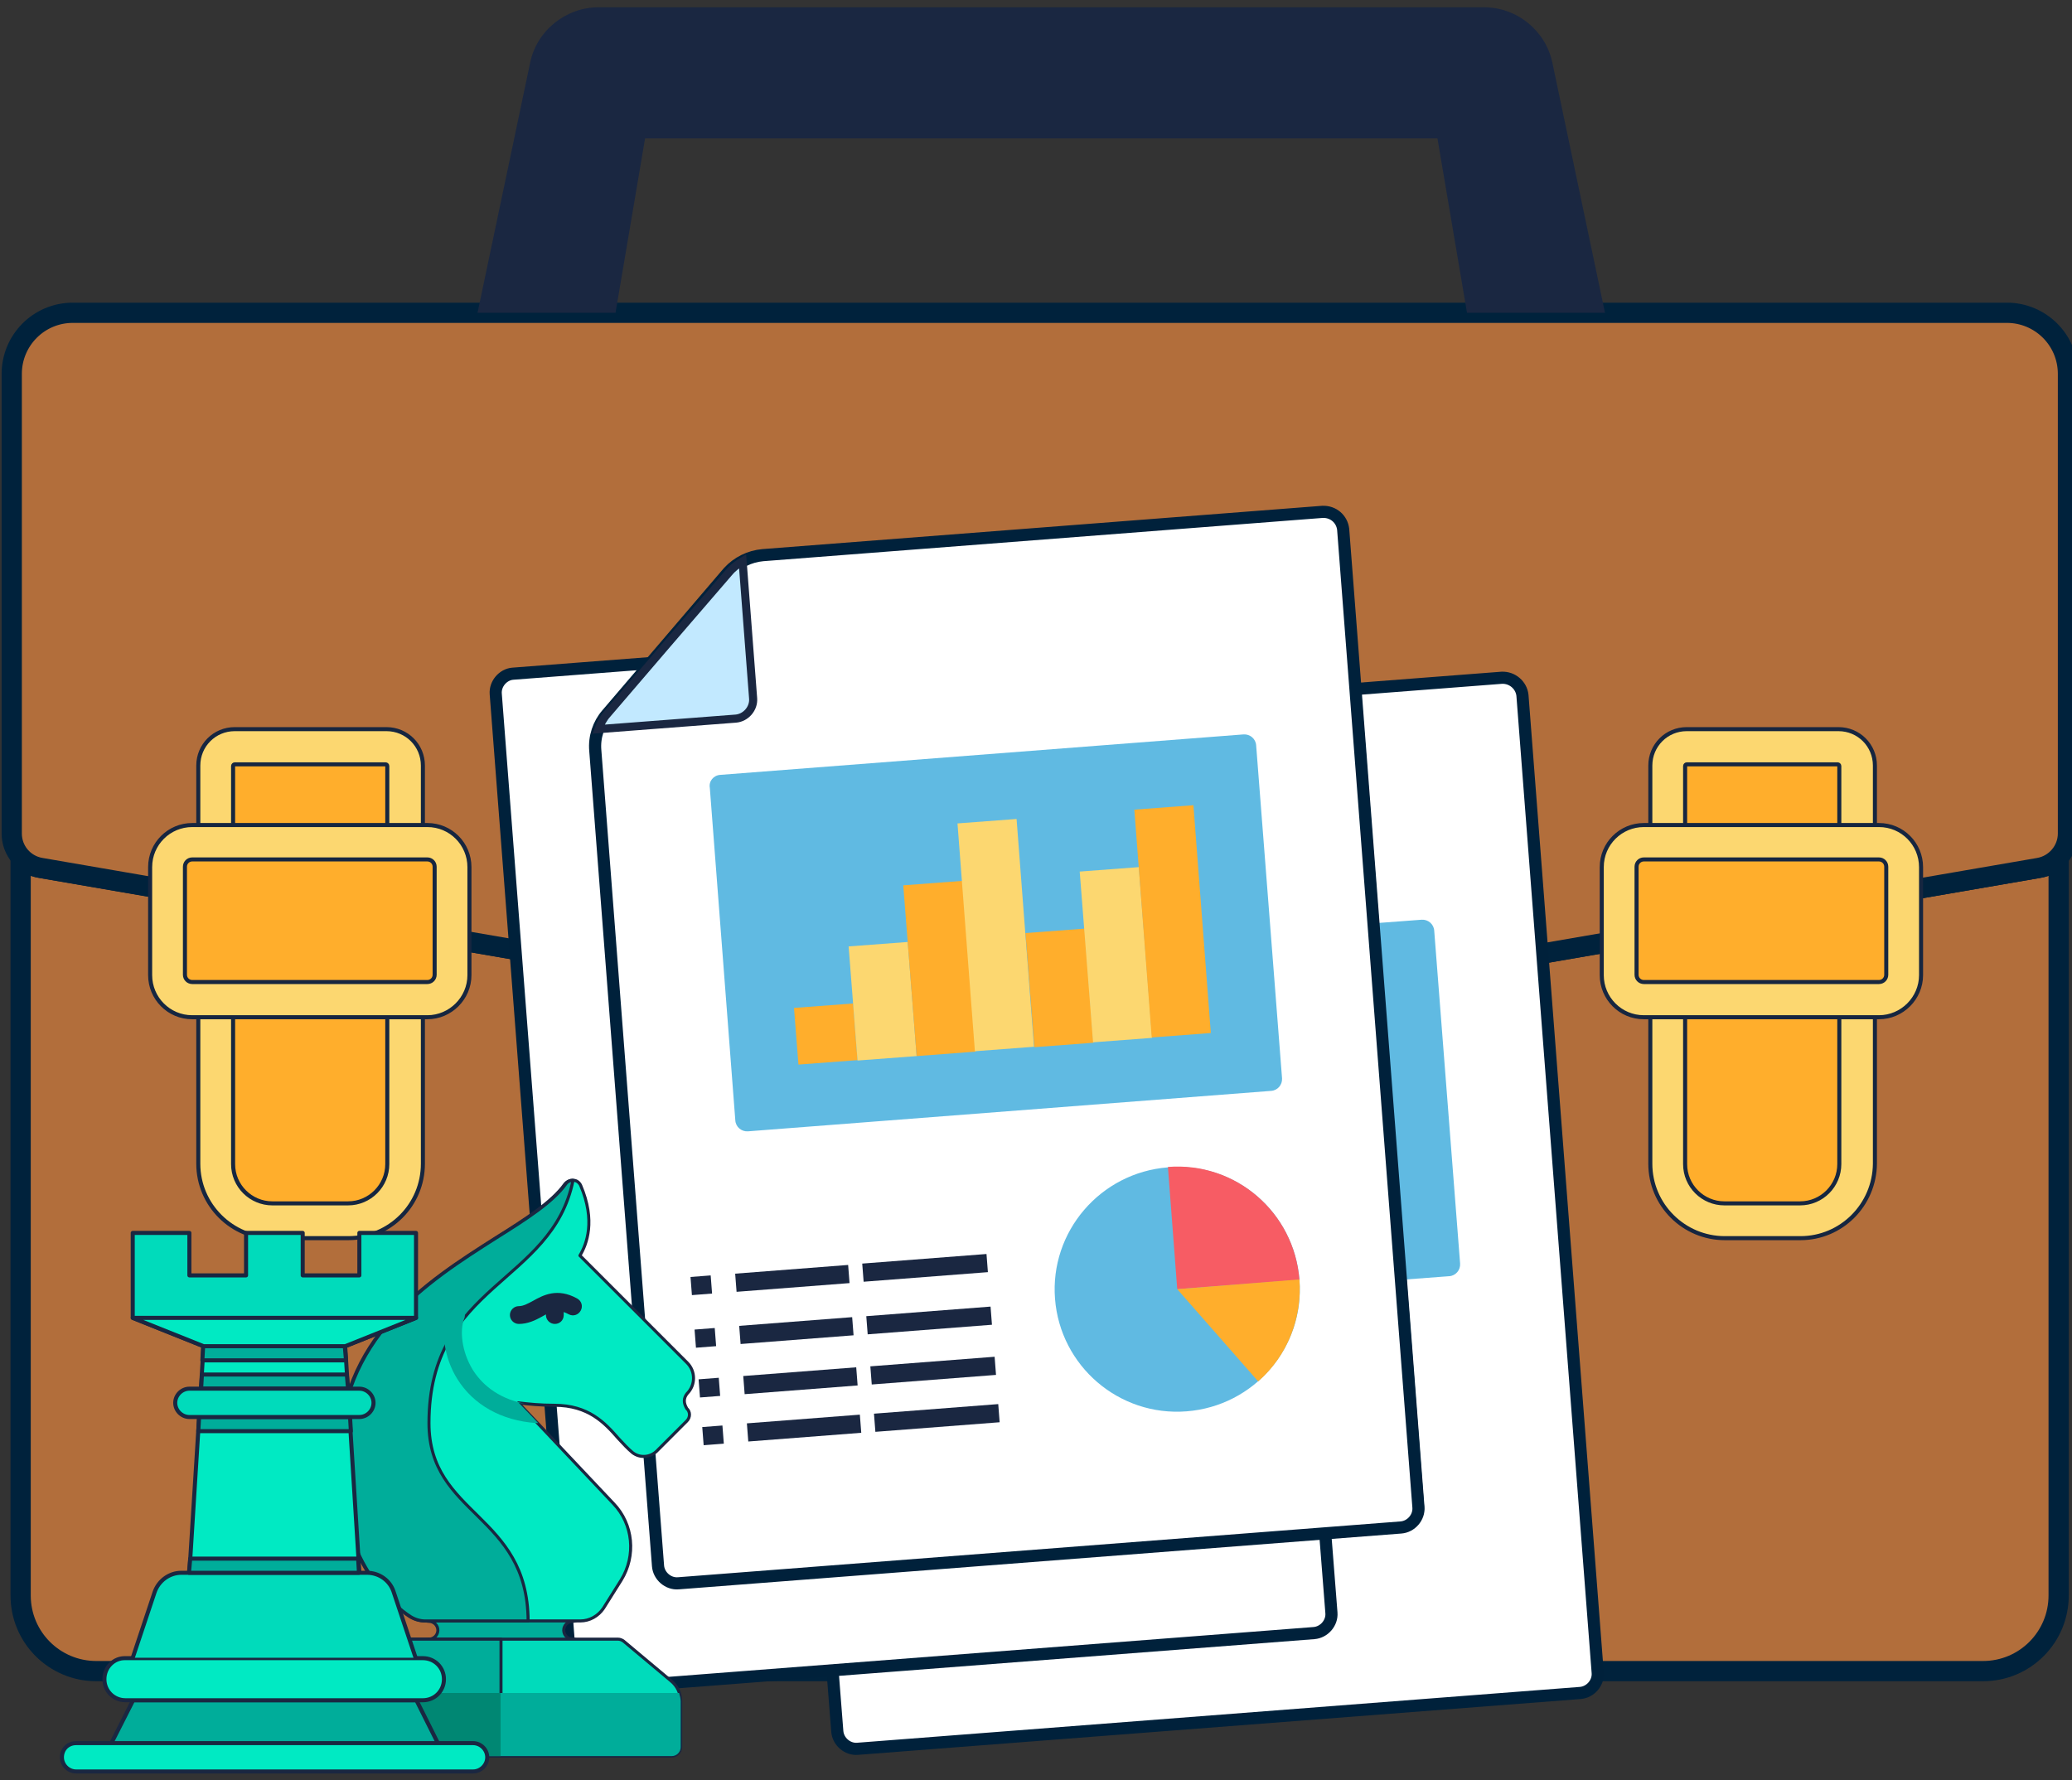
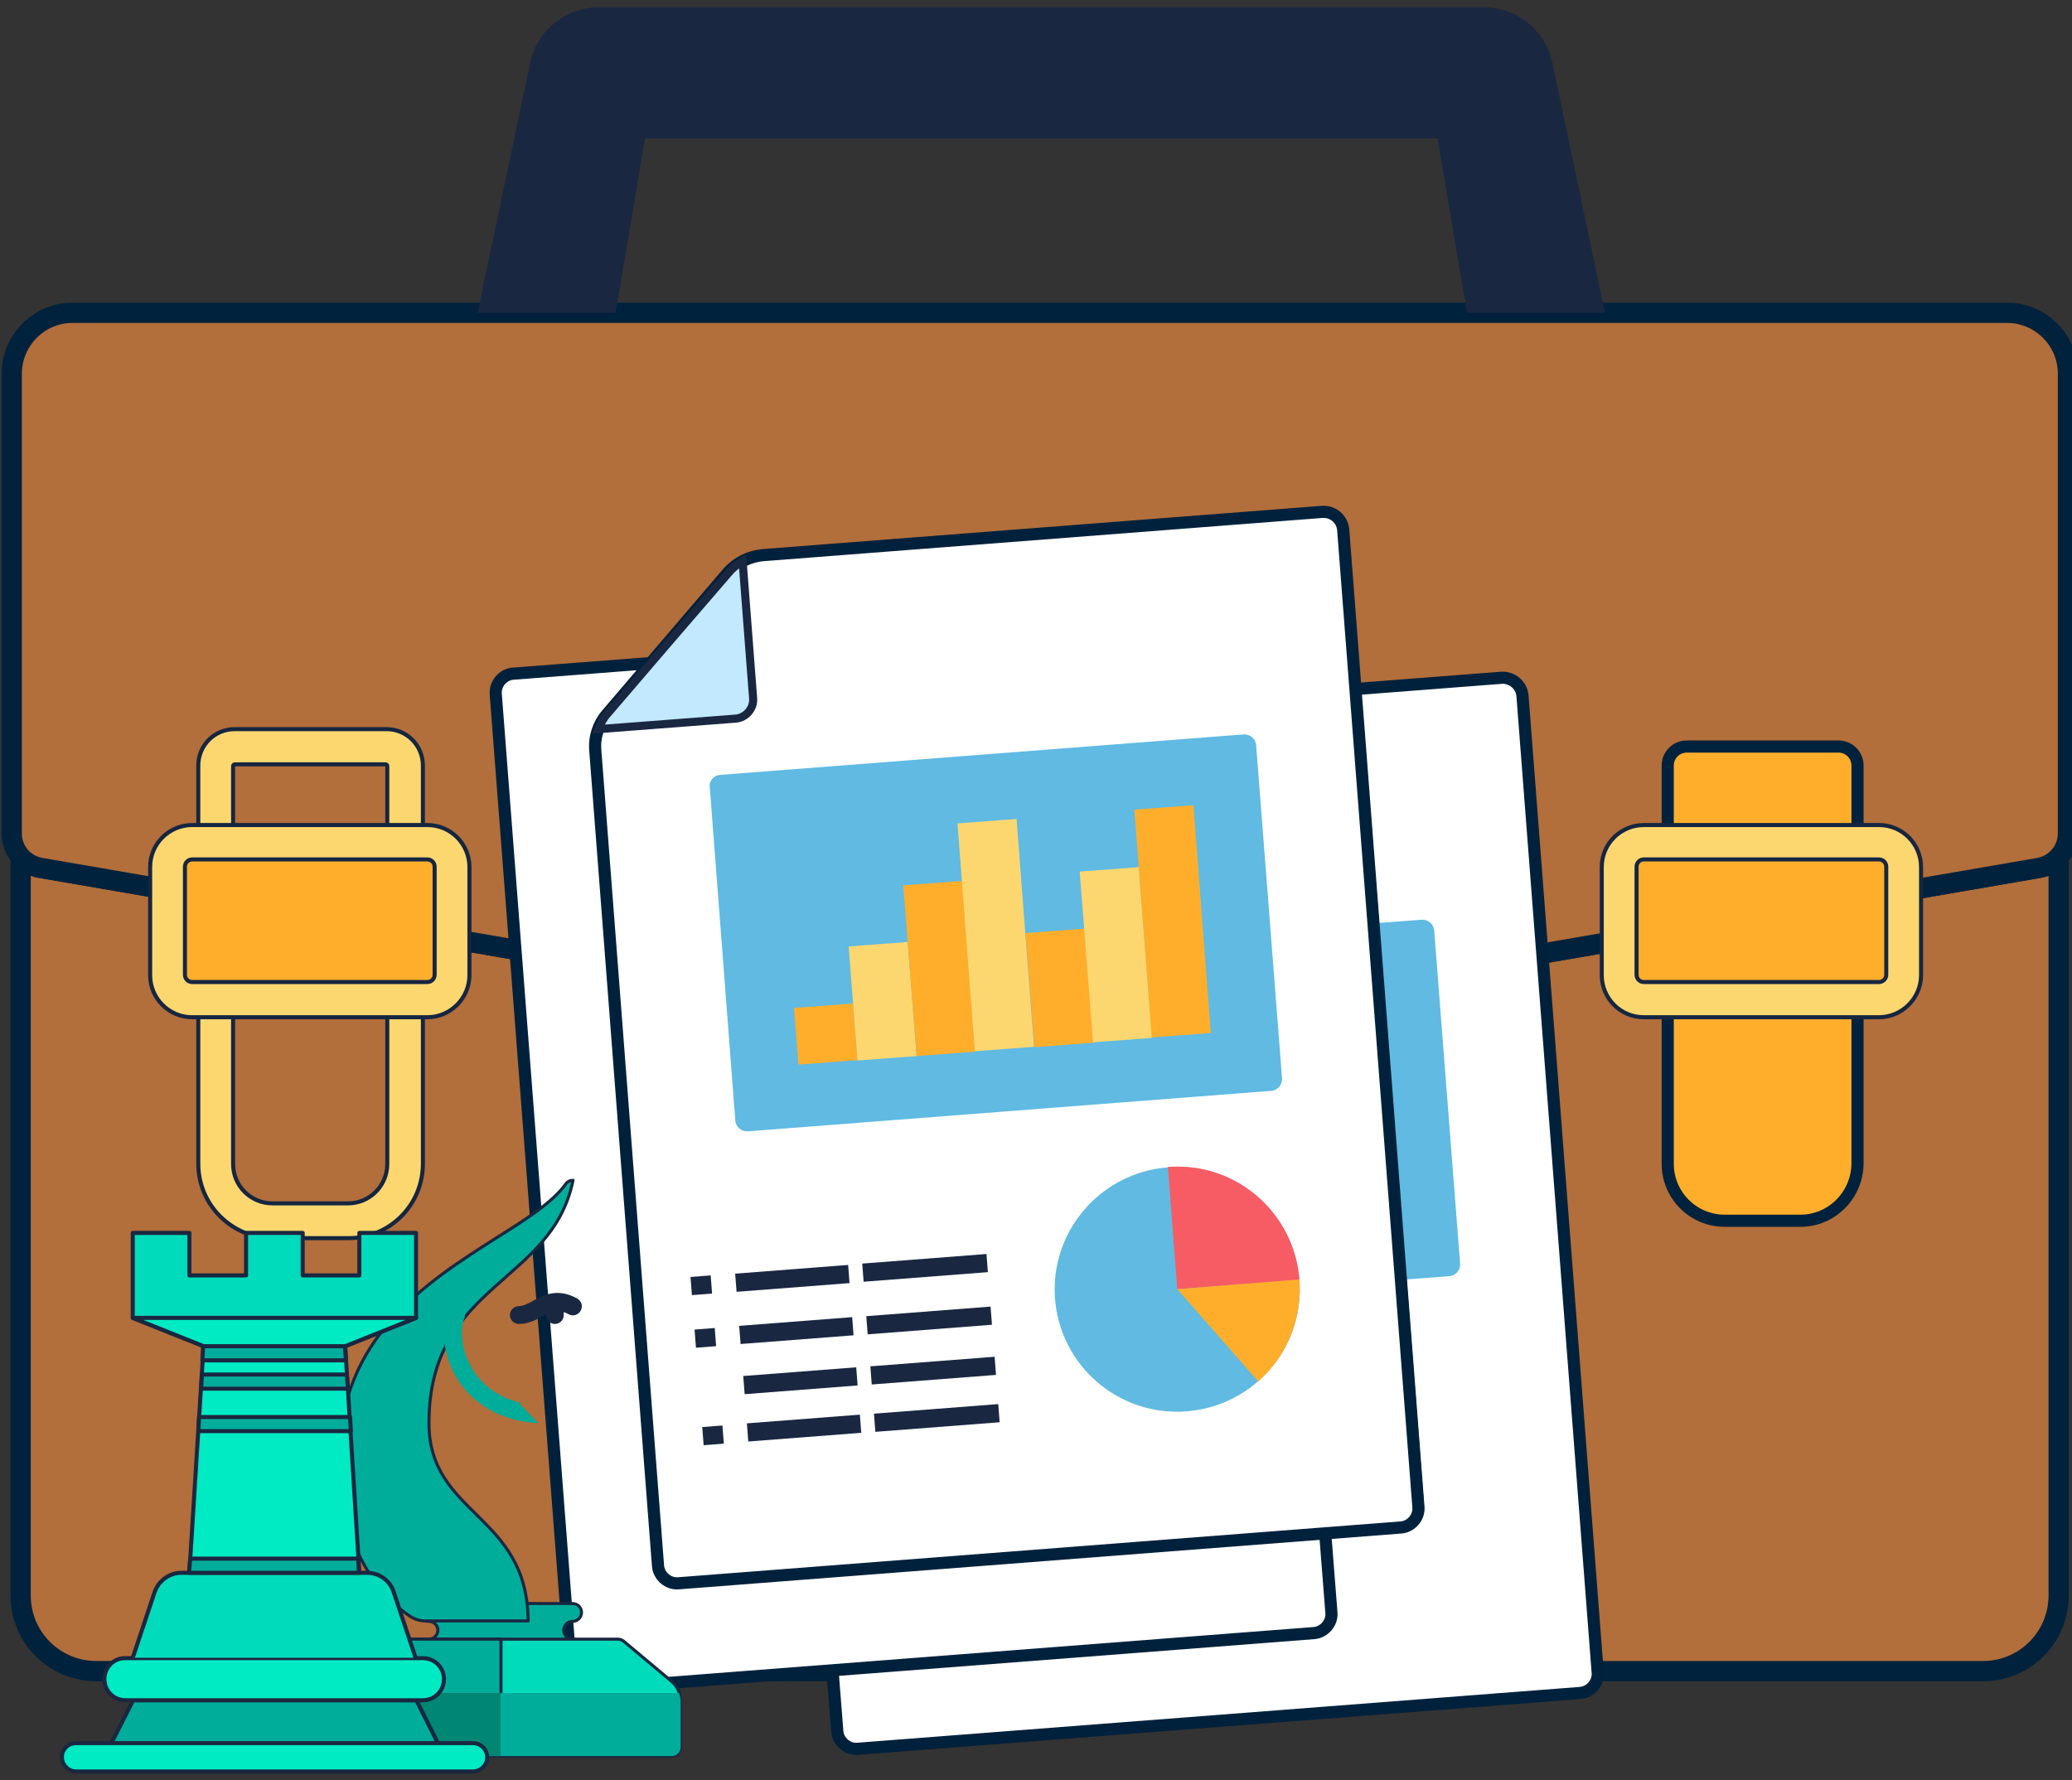
<svg xmlns="http://www.w3.org/2000/svg" id="Capa_1" x="0px" y="0px" viewBox="0 0 512 440" style="enable-background:new 0 0 512 440;" xml:space="preserve">
  <rect x="0" y="0" width="512" height="440" fill="#333333" stroke="none" />
  <style type="text/css"> .st0{fill:#B26E3B;stroke:#00223C;stroke-width:5;stroke-miterlimit:10;} .st1{fill:#1A2741;} .st2{fill:#FFAE2C;stroke:#00223C;stroke-width:3;stroke-miterlimit:10;} .st3{fill:#FCD770;stroke:#162640;stroke-miterlimit:10;} .st4{fill:#FFAE2C;} .st5{fill:#FFFFFF;stroke:#00213B;stroke-width:3;stroke-miterlimit:10;} .st6{fill:#60BAE2;} .st7{fill:#FCD770;} .st8{fill:#F75C64;} .st9{fill:#C2E9FF;stroke:#1A2741;stroke-width:2;stroke-miterlimit:10;} .st10{fill:#00AD9A;stroke:#1A2741;stroke-width:0.75;stroke-linecap:round;stroke-linejoin:round;stroke-miterlimit:10;} .st11{fill:#00EAC3;stroke:#1A2741;stroke-width:0.75;stroke-linecap:round;stroke-linejoin:round;stroke-miterlimit:10;} .st12{fill:#00DBBB;stroke:#1A2741;stroke-width:0.75;stroke-linecap:round;stroke-linejoin:round;stroke-miterlimit:10;} .st13{fill:#00AD9A;} .st14{fill:#008773;} .st15{fill:#00DBBB;stroke:#1A2741;stroke-linecap:round;stroke-linejoin:round;stroke-miterlimit:10;} .st16{fill:#00AD9A;stroke:#1A2741;stroke-linecap:round;stroke-linejoin:round;stroke-miterlimit:10;} .st17{fill:#00EAC3;stroke:#1A2741;stroke-linecap:round;stroke-linejoin:round;stroke-miterlimit:10;} </style>
  <path class="st0" d="M503.8,214.5l-239.5,41.3c-4.9,0.8-9.8,0.8-14.7,0L10,214.5c-2-0.3-3.7-1.3-4.9-2.8v182.6 c0,10.4,8.4,18.7,18.7,18.7H490c10.4,0,18.7-8.4,18.7-18.7V211.8C507.5,213.2,505.8,214.2,503.8,214.5L503.8,214.5z" />
  <path class="st0" d="M18,77.3c-8.4,0-15.1,6.8-15.1,15.1V206c0,4.2,3,7.8,7.2,8.5l239.5,41.3c4.9,0.8,9.8,0.8,14.7,0l239.5-41.3 c4.1-0.7,7.2-4.3,7.2-8.5V92.4c0-8.4-6.8-15.1-15.1-15.1C484.4,77.3,10,77.3,18,77.3z" />
  <path class="st1" d="M152.1,77.3l7.3-43.1h195.8l7.3,43.1h34.1l-13-61.8c-1.7-8-8.8-13.7-16.9-13.7H147.9c-8.1,0-15.3,5.8-16.9,13.7 l-13,61.8H152.1z" />
  <g>
-     <path class="st2" d="M86.1,301.7H67.4c-7.8,0-14.1-6.3-14.1-14.1v-98.4c0-2.6,2.1-4.7,4.7-4.7h37.5c2.6,0,4.7,2.1,4.7,4.7v98.4 C100.2,295.4,93.9,301.7,86.1,301.7z" />
    <path class="st3" d="M86.1,306H67.4c-10.1,0-18.4-8.2-18.4-18.4v-98.4c0-5,4-9,9-9h37.5c5,0,9,4,9,9v98.4 C104.5,297.8,96.3,306,86.1,306z M58,188.9c-0.2,0-0.4,0.2-0.4,0.4v98.4c0,5.4,4.4,9.7,9.7,9.7h18.7c5.4,0,9.7-4.4,9.7-9.7v-98.4 c0-0.2-0.2-0.4-0.4-0.4L58,188.9z" />
    <path class="st4" d="M105.6,247H47.5c-3.4,0-6.1-2.7-6.1-6.1v-26.7c0-3.4,2.7-6.1,6.1-6.1h58.1c3.4,0,6.1,2.7,6.1,6.1v26.7 C111.7,244.3,108.9,247,105.6,247z" />
    <path class="st3" d="M105.6,251.4H47.5c-5.8,0-10.4-4.7-10.4-10.4v-26.7c0-5.8,4.7-10.4,10.4-10.4h58.1c5.8,0,10.4,4.7,10.4,10.4 v26.7C116,246.7,111.3,251.4,105.6,251.4z M47.5,212.4c-1,0-1.8,0.8-1.8,1.8v26.7c0,1,0.8,1.8,1.8,1.8h58.1c1,0,1.8-0.8,1.8-1.8 v-26.7c0-1-0.8-1.8-1.8-1.8H47.5z" />
  </g>
  <g>
    <path class="st2" d="M444.9,301.7h-18.7c-7.8,0-14.1-6.3-14.1-14.1v-98.4c0-2.6,2.1-4.7,4.7-4.7h37.5c2.6,0,4.7,2.1,4.7,4.7v98.4 C458.9,295.4,452.6,301.7,444.9,301.7z" />
-     <path class="st3" d="M444.9,306h-18.7c-10.1,0-18.4-8.2-18.4-18.4v-98.4c0-5,4-9,9-9h37.5c5,0,9,4,9,9v98.4 C463.2,297.8,455,306,444.9,306z M416.8,188.9c-0.2,0-0.4,0.2-0.4,0.4v98.4c0,5.4,4.4,9.7,9.7,9.7h18.7c5.4,0,9.7-4.4,9.7-9.7 v-98.4c0-0.2-0.2-0.4-0.4-0.4L416.8,188.9z" />
    <path class="st4" d="M464.3,247h-58.1c-3.4,0-6.1-2.7-6.1-6.1v-26.7c0-3.4,2.7-6.1,6.1-6.1h58.1c3.4,0,6.1,2.7,6.1,6.1v26.7 C470.4,244.3,467.7,247,464.3,247z" />
    <path class="st3" d="M464.3,251.4h-58.1c-5.8,0-10.4-4.7-10.4-10.4v-26.7c0-5.8,4.7-10.4,10.4-10.4h58.1c5.8,0,10.4,4.7,10.4,10.4 v26.7C474.7,246.7,470,251.4,464.3,251.4z M406.2,212.4c-1,0-1.8,0.8-1.8,1.8v26.7c0,1,0.8,1.8,1.8,1.8h58.1c1,0,1.8-0.8,1.8-1.8 v-26.7c0-1-0.8-1.8-1.8-1.8H406.2z" />
  </g>
  <path class="st5" d="M371.1,167.5l-36.3,2.8l15.6,202c0.2,2.5-1.8,4.8-4.3,5l-142.3,11l3.1,39.6c0.2,2.5,2.5,4.5,5,4.3l178.6-13.8 c2.5-0.2,4.5-2.5,4.3-5l-18.6-241.6C375.9,169.3,373.7,167.4,371.1,167.5z" />
  <path class="st6" d="M346.1,316.3l12-0.9c1.6-0.1,2.8-1.5,2.7-3.1l-6.4-82.3c-0.1-1.6-1.5-2.8-3.1-2.7l-12,0.9L346.1,316.3z" />
  <path class="st5" d="M122.5,171.5l18.6,241.6c0.2,2.5,2.5,4.5,5,4.3l178.6-13.8c2.5-0.2,4.5-2.5,4.3-5l-3.1-39.6l-142.3,11 c-2.5,0.2-4.8-1.8-5-4.3l-15.6-202l-36.3,2.8C124.3,166.7,122.3,169,122.5,171.5z" />
  <path class="st5" d="M326.8,126.5l-138.3,10.7c-3.3,0.3-6.3,1.8-8.5,4.2L150,176.5c-2.1,2.4-3.2,5.7-2.9,9L162.6,387 c0.2,2.5,2.5,4.5,5,4.3l178.6-13.8c2.5-0.2,4.5-2.5,4.3-5l-18.6-241.7C331.6,128.3,329.5,126.4,326.8,126.5z" />
  <path class="st6" d="M178,191.5l129.3-10c1.6-0.1,3,1.1,3.1,2.7l6.4,82.3c0.1,1.6-1.1,3-2.7,3.1l-129.3,10c-1.6,0.1-3-1.1-3.1-2.7 l-6.3-82.2C175.1,193.1,176.3,191.6,178,191.5z" />
  <path class="st4" d="M196.2,249.1l14.6-1.1l1.1,14l-14.6,1.1L196.2,249.1z" />
  <path class="st7" d="M209.7,233.9l14.6-1.1l2.2,28.2l-14.6,1.1L209.7,233.9z" />
  <path class="st4" d="M223.2,218.8l14.6-1.1l3.3,42.2l-14.6,1.1L223.2,218.8z" />
  <path class="st7" d="M236.6,203.5l14.6-1.1l4.3,56.3l-14.6,1.1L236.6,203.5z" />
  <path class="st4" d="M253.4,230.6l14.6-1.1l2.2,28.2l-14.6,1.1L253.4,230.6z" />
  <path class="st7" d="M266.8,215.4l14.6-1.1l3.3,42.2l-14.6,1.1L266.8,215.4z" />
  <path class="st4" d="M280.3,200.1l14.6-1.1l4.3,56.3l-14.6,1.1L280.3,200.1z" />
  <path class="st6" d="M321.1,316.3c1.3,16.7-11.2,31.2-27.9,32.5c-16.7,1.3-31.2-11.2-32.5-27.8s11.2-31.2,27.9-32.5 C305.3,287.1,319.8,299.6,321.1,316.3z" />
  <path class="st8" d="M288.6,288.4l2.3,30.2l30.2-2.3C319.8,299.6,305.3,287.1,288.6,288.4z" />
  <path class="st4" d="M290.9,318.6l20,22.8c7.2-6.3,10.9-15.6,10.2-25.2L290.9,318.6z" />
  <path class="st9" d="M181.8,177.6c2.5-0.2,4.5-2.5,4.3-5l-2.6-33.9c-1.3,0.8-2.4,1.6-3.4,2.8l-15,17.4l-15,17.5 c-1,1.1-1.7,2.4-2.2,3.8L181.8,177.6z" />
  <g>
    <g>
      <g>
        <rect x="170.8" y="315.4" transform="matrix(0.997 -7.690755e-02 7.690755e-02 0.997 -23.917 14.273)" class="st1" width="5" height="4.5" />
      </g>
    </g>
    <g>
      <g>
        <rect x="181.8" y="313.7" transform="matrix(0.997 -7.690755e-02 7.690755e-02 0.997 -23.717 15.996)" class="st1" width="28" height="4.5" />
      </g>
      <g>
        <rect x="213.2" y="311.1" transform="matrix(0.997 -7.690755e-02 7.690755e-02 0.997 -23.426 18.512)" class="st1" width="30.8" height="4.5" />
      </g>
    </g>
  </g>
  <g>
    <g>
      <g>
        <rect x="171.8" y="328.4" transform="matrix(0.997 -7.690755e-02 7.690755e-02 0.997 -24.912 14.388)" class="st1" width="5" height="4.5" />
      </g>
    </g>
    <g>
      <g>
        <rect x="182.8" y="326.6" transform="matrix(0.997 -7.690755e-02 7.690755e-02 0.997 -24.712 16.112)" class="st1" width="28" height="4.5" />
      </g>
      <g>
        <rect x="214.2" y="324.1" transform="matrix(0.997 -7.690755e-02 7.690755e-02 0.997 -24.421 18.627)" class="st1" width="30.8" height="4.5" />
      </g>
    </g>
  </g>
  <g>
    <g>
      <g>
-         <rect x="172.8" y="340.7" transform="matrix(0.997 -7.690755e-02 7.690755e-02 0.997 -25.86 14.498)" class="st1" width="5" height="4.5" />
-       </g>
+         </g>
    </g>
    <g>
      <g>
        <rect x="183.8" y="339" transform="matrix(0.997 -7.690755e-02 7.690755e-02 0.997 -25.66 16.222)" class="st1" width="28" height="4.5" />
      </g>
      <g>
        <rect x="215.2" y="336.5" transform="matrix(0.997 -7.690755e-02 7.690755e-02 0.997 -25.368 18.737)" class="st1" width="30.8" height="4.5" />
      </g>
    </g>
  </g>
  <g>
    <g>
      <g>
        <rect x="173.7" y="352.5" transform="matrix(0.997 -7.690755e-02 7.690755e-02 0.997 -26.76 14.602)" class="st1" width="5" height="4.5" />
      </g>
    </g>
    <g>
      <g>
        <rect x="184.7" y="350.7" transform="matrix(0.997 -7.690755e-02 7.690755e-02 0.997 -26.56 16.326)" class="st1" width="28" height="4.5" />
      </g>
      <g>
        <rect x="216.1" y="348.2" transform="matrix(0.997 -7.690755e-02 7.690755e-02 0.997 -26.268 18.842)" class="st1" width="30.8" height="4.5" />
      </g>
    </g>
  </g>
  <g>
    <g>
      <path class="st10" d="M141.5,405.1c-1.2,0-2.2-1-2.2-2.2s1-2.2,2.2-2.2c1.2,0,2.2-1,2.2-2.2s-1-2.2-2.2-2.2H106 c-1.2,0-2.2,1-2.2,2.2s1,2.2,2.2,2.2c1.2,0,2.2,1,2.2,2.2s-1,2.2-2.2,2.2c-1.2,0-2.2,1-2.2,2.2c0,1.2,1,2.2,2.2,2.2h35.6 c1.2,0,2.2-1,2.2-2.2C143.8,406.1,142.8,405.1,141.5,405.1z" />
    </g>
    <g>
-       <path class="st11" d="M169.1,346.2c0-0.7,0.3-1.3,0.7-1.8c2.1-2.1,2.1-5.5,0-7.6l-26.5-26.5c1.7-2.8,3.9-8.6,0.2-17.3 c-0.3-0.7-1-1.3-1.8-1.3c-0.8-0.1-1.6,0.3-2.1,0.9c-3.2,4.5-9.6,8.6-17.1,13.3c-17.3,11-38.9,24.7-38.9,54.7 c0,25.2,13.4,36.2,17.6,38.9c1.1,0.7,2.4,1.1,3.7,1.1h38.5c2.3,0,4.4-1.2,5.7-3.1l4.4-7c3.7-6,3-13.8-1.9-18.9l-23.5-24.9 c2.4,0.3,5.4,0.6,8.9,0.6c8.4,0,12.4,4.3,15.8,8.2c1.2,1.3,2.3,2.5,3.5,3.5c1.8,1.4,4.3,1.2,5.9-0.3l7.5-7.5 c0.9-0.9,0.9-2.3,0-3.1C169.3,347.4,169.1,346.8,169.1,346.2z" />
-     </g>
+       </g>
    <g>
      <path class="st10" d="M106,351.7c0-34.5,30.4-34.3,35.6-60c-0.7,0-1.4,0.3-1.8,0.9c-3.2,4.5-9.6,8.6-17.1,13.3 c-17.3,11-38.9,24.7-38.9,54.7c0,25.2,13.4,36.2,17.6,38.9c1.1,0.7,2.4,1.1,3.7,1.1h25.4C130.4,374.1,106,374.6,106,351.7z" />
    </g>
    <g>
      <path class="st12" d="M165.8,415.4l-11.7-9.8c-0.4-0.3-0.9-0.5-1.4-0.5H94.8c-0.5,0-1,0.2-1.4,0.5l-11.7,9.8 c-1.5,1.3-2.4,3.1-2.4,5.1v11.3c0,1.2,1,2.2,2.2,2.2H166c1.2,0,2.2-1,2.2-2.2v-11.3C168.2,418.5,167.4,416.7,165.8,415.4z" />
    </g>
    <g>
      <g>
        <path class="st1" d="M128.2,327.2c-1.2,0-2.2-1-2.2-2.2s1-2.2,2.2-2.2c1.1,0,2.2-0.6,3.5-1.3c2.5-1.4,6-3.3,10.9-0.6 c1.1,0.6,1.5,1.9,0.9,3c-0.6,1.1-1.9,1.5-3,0.9c-2.8-1.5-4.3-0.7-6.6,0.6C132.3,326.3,130.4,327.2,128.2,327.2z" />
      </g>
    </g>
    <g>
      <g>
        <path class="st1" d="M137.1,327.2c-1.2,0-2.2-1-2.2-2.2v-2.2c0-1.2,1-2.2,2.2-2.2c1.2,0,2.2,1,2.2,2.2v2.2 C139.3,326.3,138.3,327.2,137.1,327.2z" />
      </g>
    </g>
    <g>
      <path class="st10" d="M123.8,405.1H94.8c-0.5,0-1,0.2-1.4,0.5l-11.7,9.8c-1.5,1.3-2.4,3.1-2.4,5.1v11.3c0,1.2,1,2.2,2.2,2.2h42.3 V405.1z" />
    </g>
    <g>
      <path class="st13" d="M79.3,420.5v11.3c0,1.2,1,2.2,2.2,2.2H166c1.2,0,2.2-1,2.2-2.2v-11.3c0-0.7-0.2-1.4-0.4-2.1H79.6 C79.4,419.1,79.3,419.8,79.3,420.5z" />
    </g>
    <g>
      <path class="st14" d="M123.8,418.4H79.6c-0.2,0.7-0.4,1.4-0.4,2.1v11.3c0,1.2,1,2.2,2.2,2.2h42.3V418.4z" />
    </g>
    <g>
      <path class="st13" d="M128.2,346.7c0.4,0.1,0.9,0.1,1.4,0.2c-7-1.4-10.8-5.2-12.8-8.4c-2.8-4.6-3.2-9.8-2.1-12.6 c0.5-1.1-0.1-2.4-1.2-2.9c-1.1-0.5-2.4,0.1-2.9,1.2c-1.8,4.6-0.9,11.3,2.4,16.6c4,6.4,10.9,10.3,19.5,10.9c0.1,0,0.1,0,0.2,0 c0.1,0,0.2,0,0.3,0L128.2,346.7z" />
    </g>
  </g>
  <g>
    <path class="st15" d="M32.8,304.7v21l17.5,7h35l17.5-7v-21h-14v10.5h-14v-10.5h-14v10.5h-14v-10.5H32.8z" />
    <path class="st16" d="M25.8,434.2h84.1l-7-14H32.9L25.8,434.2z" />
    <path class="st17" d="M85.3,332.7h-35l-3.5,56h42L85.3,332.7z" />
    <path class="st17" d="M25.8,415c0,2.9,2.3,5.2,5.2,5.2h73.5c2.9,0,5.2-2.3,5.2-5.2c0-2.9-2.3-5.2-5.2-5.2H31 C28.2,409.7,25.8,412,25.8,415z" />
    <path class="st15" d="M32.8,409.7l5.4-16.2c1-2.9,3.7-4.8,6.6-4.8h45.9c3,0,5.7,1.9,6.6,4.8l5.4,16.2" />
    <path class="st16" d="M85.5,336.2l-0.3-3.5h-35l-0.2,3.5H85.5z" />
    <path class="st16" d="M49.7,343.2H86l-0.3-3.5H49.9L49.7,343.2z" />
    <path class="st16" d="M49,353.7h37.7l-0.2-3.5H49.2L49,353.7z" />
    <path class="st17" d="M32.8,325.7l17.5,7h35l17.5-7H32.8z" />
    <path class="st17" d="M18.8,430.8h98.1c1.9,0,3.5,1.6,3.5,3.5c0,1.9-1.6,3.5-3.5,3.5H18.8c-1.9,0-3.5-1.6-3.5-3.5 C15.3,432.3,16.8,430.8,18.8,430.8z" />
-     <path class="st15" d="M46.8,343.2h42c1.9,0,3.5,1.6,3.5,3.5s-1.6,3.5-3.5,3.5h-42c-1.9,0-3.5-1.6-3.5-3.5S44.9,343.2,46.8,343.2z" />
    <path class="st16" d="M47,385.2l-0.3,3.5h42l-0.2-3.5H47z" />
  </g>
</svg>